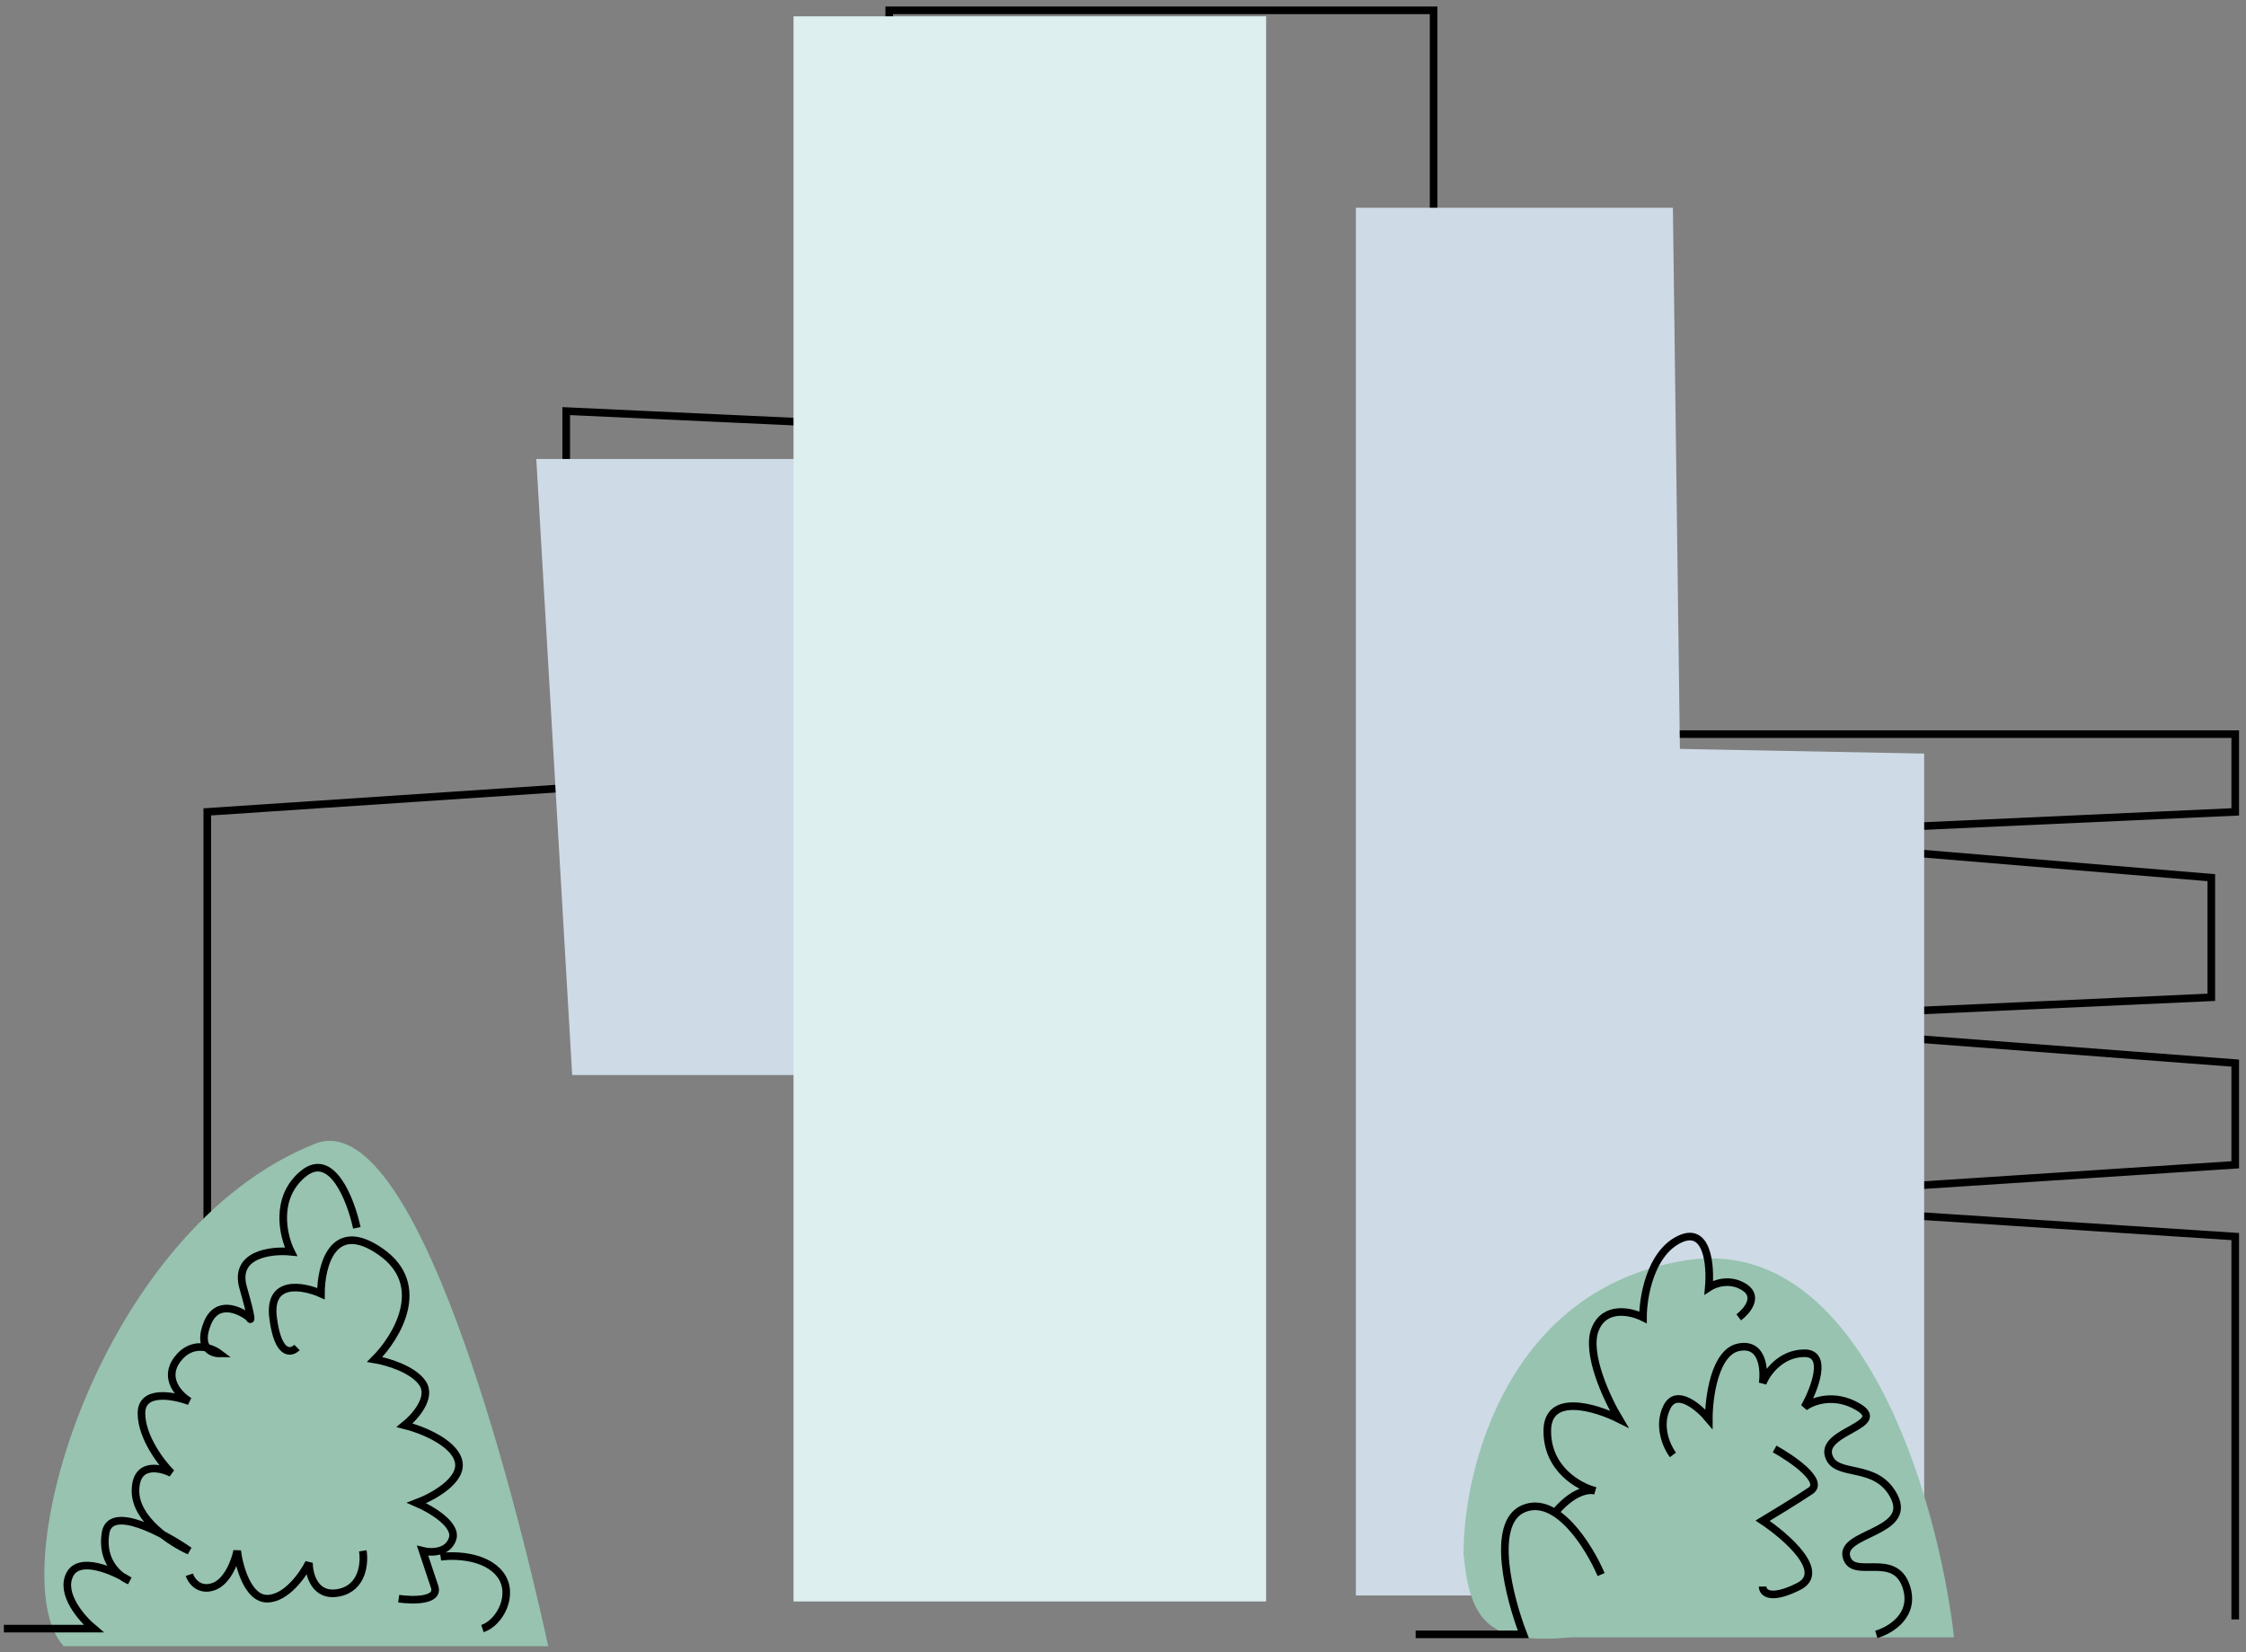
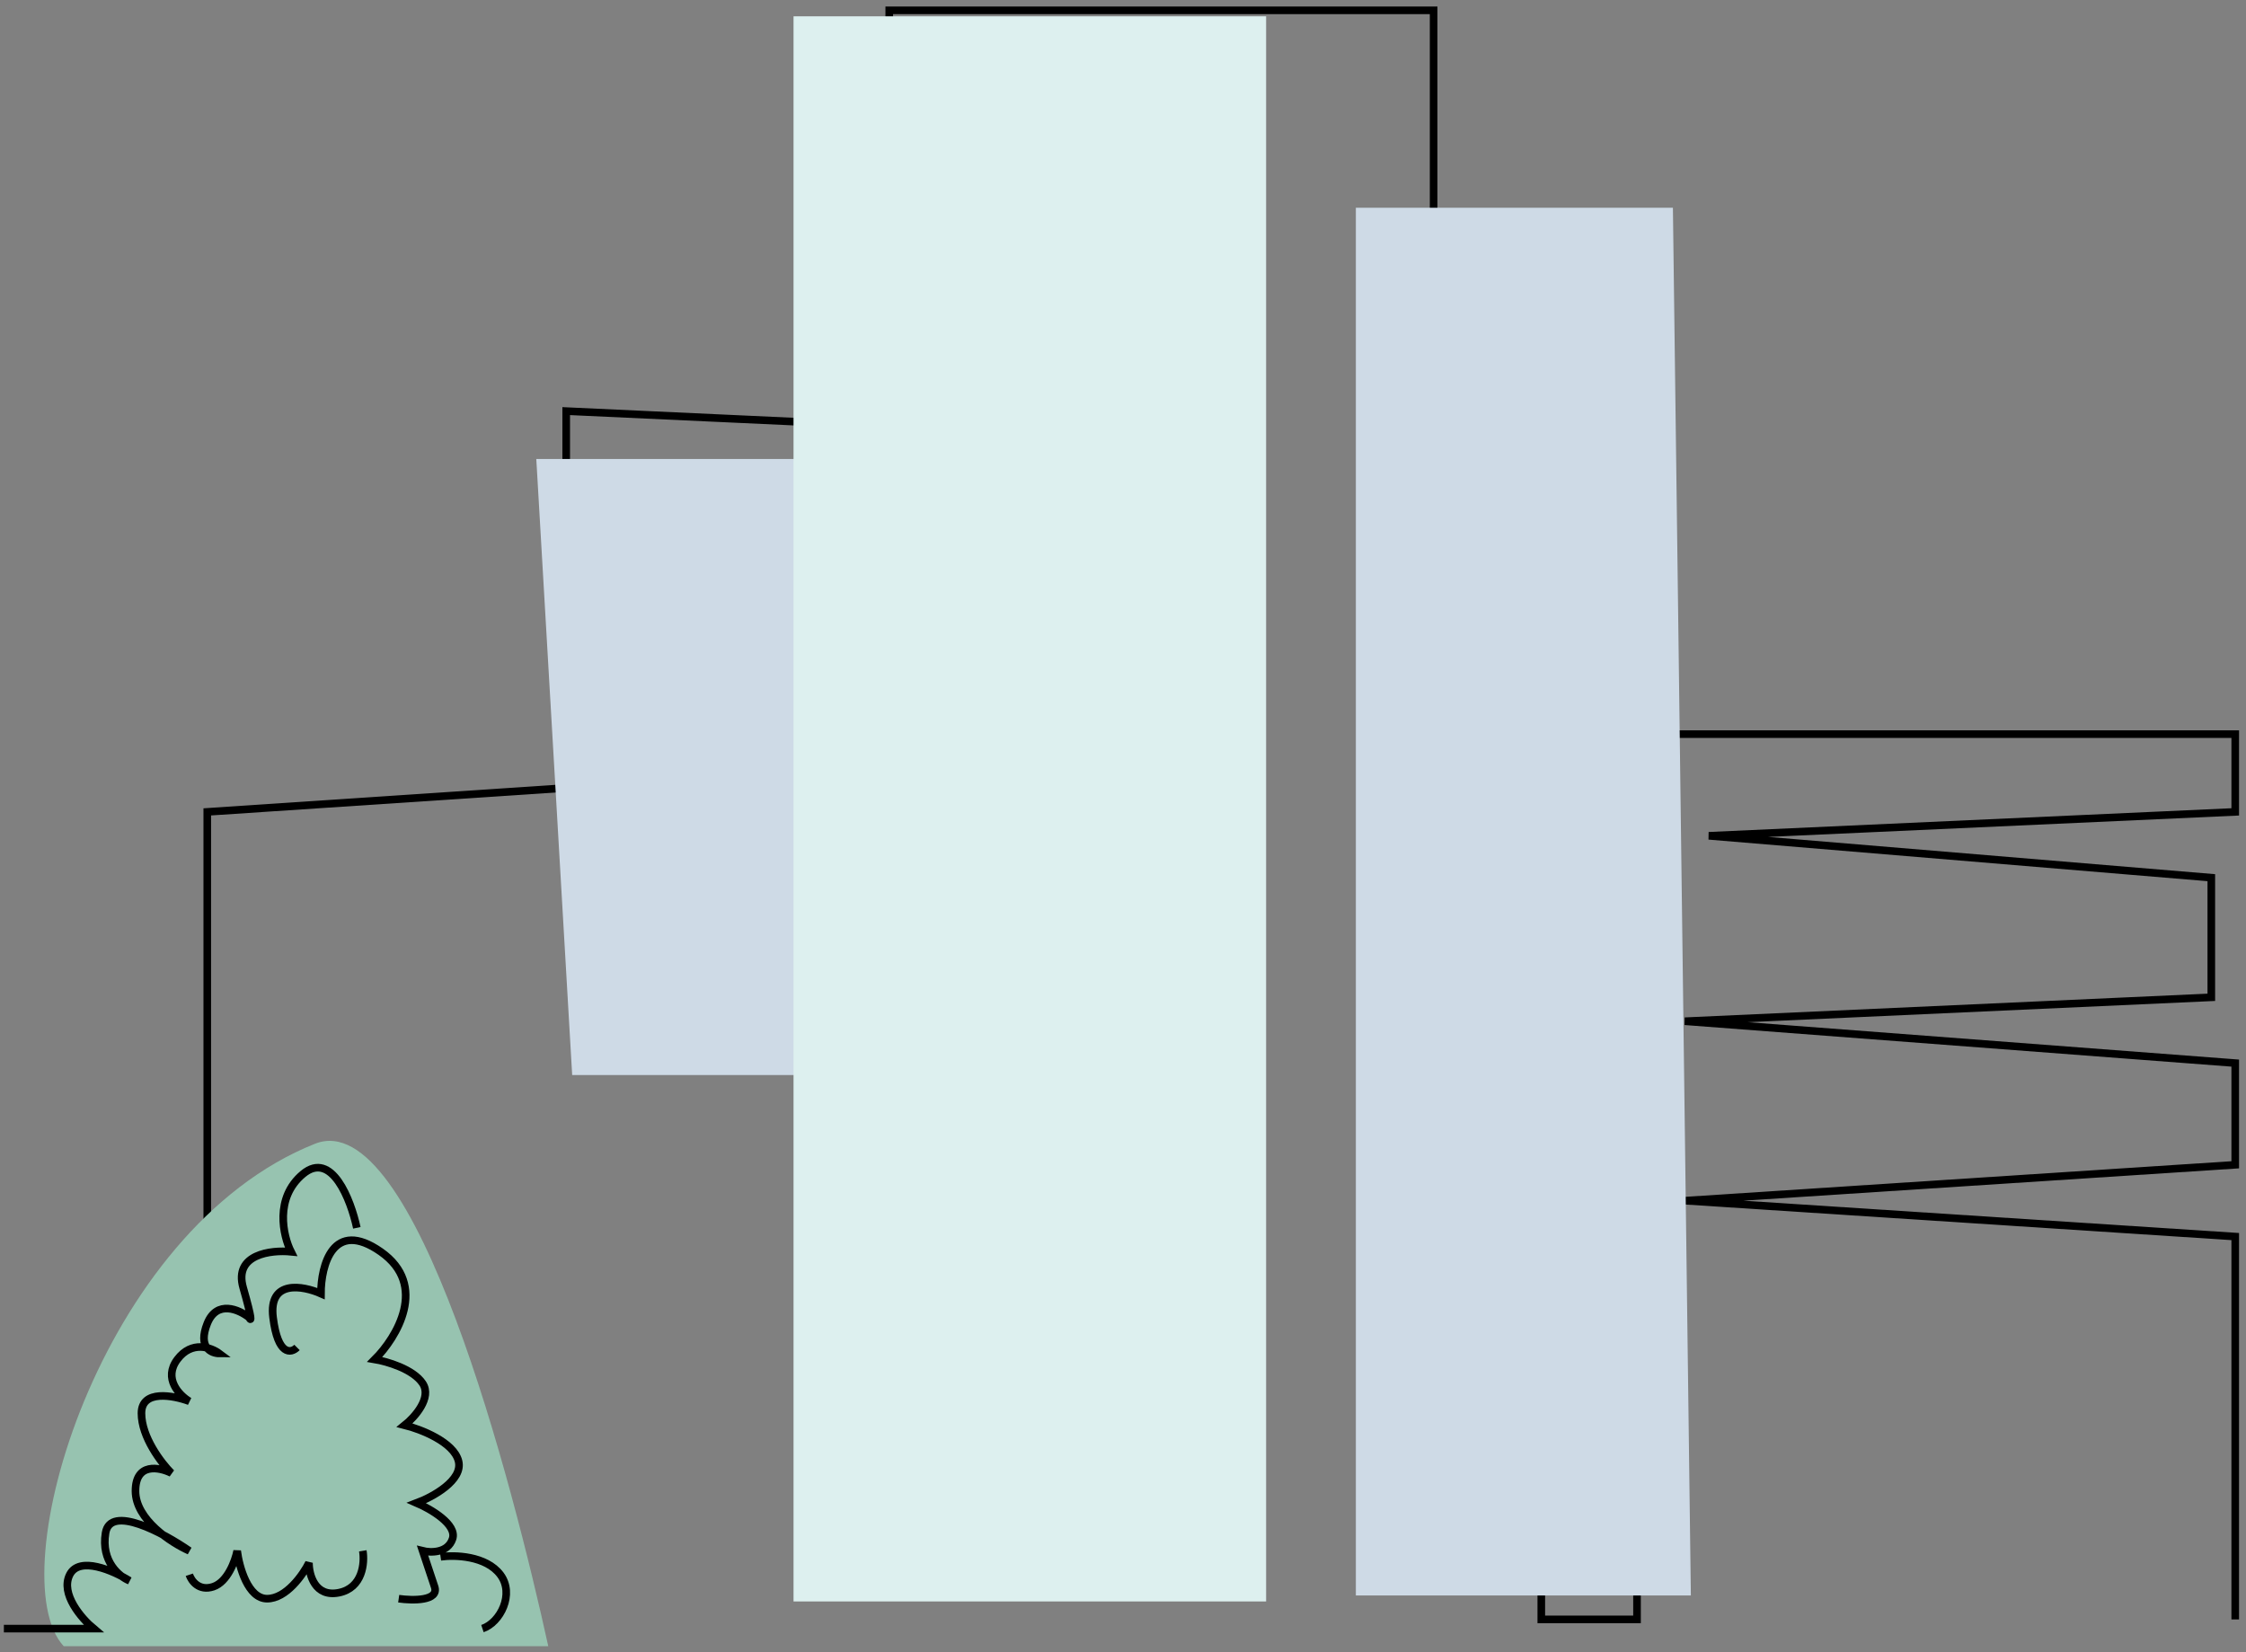
<svg xmlns="http://www.w3.org/2000/svg" width="295" height="217" viewBox="0 0 295 217" fill="none">
  <rect x="0" y="0" width="295" height="217" fill="#808080" stroke="none" />
-   <path d="M293.586 212.719V162.432L221.299 157.718L293.586 153.003V139.646L221.299 134.146L290.443 131.003V115.289L224.442 109.788L293.586 106.646V96.431H202.441V212.719H215.013V86.217H188.298V76.788H215.013V56.359H188.298V49.287H215.013V35.144H188.298V1.358H116.797V149.861H134.083L125.44 56.359L74.368 54.002V103.503L27.224 106.646V212.719" stroke="black" />
+   <path d="M293.586 212.719V162.432L221.299 157.718L293.586 153.003V139.646L221.299 134.146L290.443 131.003V115.289L224.442 109.788L293.586 106.646V96.431H202.441V212.719H215.013V86.217H188.298V76.788H215.013V56.359H188.298V49.287H215.013V35.144H188.298V1.358H116.797V149.861L125.44 56.359L74.368 54.002V103.503L27.224 106.646V212.719" stroke="black" />
  <g style="mix-blend-mode:multiply">
    <path d="M222.085 209.576H178.084V27.287H219.727L222.085 209.576Z" fill="#CEDAE6" />
  </g>
  <g style="mix-blend-mode:multiply">
-     <path d="M252.728 212.917L199.298 215.076L200.87 98.002L252.728 98.987V212.917Z" fill="#CEDAE6" />
-   </g>
+     </g>
  <g style="mix-blend-mode:multiply">
    <path d="M123.868 141.218H75.153L70.439 60.288H123.868V141.218Z" fill="#CEDAE6" />
  </g>
  <g style="mix-blend-mode:multiply">
    <path d="M166.298 210.362H104.226V2.144H166.298V210.362Z" fill="#DDF0EF" />
  </g>
  <path d="M72.012 216.242H8.368C-0.112 207.043 13.029 161.518 41.368 150.241C54.523 145.006 67.394 195.172 72.012 216.242Z" fill="#97C3B0" />
  <path d="M24.867 206.855C25.128 207.641 26.124 209.055 28.009 208.427C29.895 207.798 30.89 205.022 31.152 203.712C31.414 205.808 32.567 209.998 35.081 209.998C37.595 209.998 39.795 206.855 40.581 205.284C40.581 206.855 41.367 209.841 44.51 209.213C47.653 208.584 47.915 205.284 47.653 203.712M63.367 213.927C65.725 213.141 67.61 209.37 65.725 206.855C63.839 204.341 59.701 204.236 57.867 204.498M52.367 209.998C54.2 210.26 57.71 210.313 57.081 208.427C56.453 206.541 55.772 204.498 55.51 203.712C56.558 203.974 58.81 204.027 59.439 202.141C60.067 200.255 56.558 198.212 54.724 197.427C56.82 196.641 60.853 194.441 60.224 191.927C59.596 189.412 55.248 187.736 53.153 187.212C54.462 186.164 56.767 183.598 55.51 181.712C54.253 179.826 50.796 178.831 49.224 178.569C52.105 175.688 56.296 168.826 50.01 164.426C43.724 160.026 42.153 166.259 42.153 169.926C39.795 168.878 35.238 168.04 35.867 173.069C36.495 178.098 38.224 177.783 39.01 176.998M46.867 161.283C46.081 157.616 43.567 151.069 39.795 154.212C36.024 157.354 37.176 162.331 38.224 164.426C35.605 164.164 30.681 164.74 31.938 169.14C33.195 173.54 32.986 173.593 32.724 173.069C31.414 172.021 28.481 170.712 27.224 173.855C25.967 176.998 27.748 177.783 28.795 177.783C27.748 176.998 25.181 176.055 23.295 178.569C21.409 181.083 23.557 183.283 24.867 184.069C22.771 183.283 18.581 182.498 18.581 185.641C18.581 188.783 21.2 192.188 22.509 193.498C20.938 192.712 17.795 192.084 17.795 195.855C17.795 199.627 22.509 202.665 24.867 203.712C21.462 201.355 14.495 197.584 13.867 201.355C13.238 205.127 15.7 207.117 17.009 207.641C14.914 206.331 10.409 204.341 9.152 206.855C7.895 209.37 10.724 212.617 12.295 213.927H0.509" stroke="black" />
-   <path d="M256.657 215.076H206.37C195.616 216.066 193.064 213.107 192.227 204.076C192.227 192.814 198.041 169.347 221.299 165.575C244.557 161.804 254.561 197.004 256.657 215.076Z" fill="#97C3B0" />
-   <path d="M246.442 214.687C248.275 214.163 251.628 212.173 250.371 208.401C248.799 203.687 243.299 207.615 242.513 204.472C241.728 201.33 251.156 201.33 248.799 196.615C246.442 191.901 240.942 194.258 240.156 191.115C239.371 187.972 248.014 187.186 244.085 184.829C240.942 182.943 238.061 184.044 237.013 184.829C238.323 182.472 240.156 177.758 237.013 177.758C233.87 177.758 232.037 180.377 231.513 181.686C231.775 179.853 231.513 176.343 228.37 176.972C225.227 177.601 224.442 183.52 224.442 186.401C223.132 184.829 220.199 182.315 218.941 184.829C217.684 187.344 218.941 190.068 219.727 191.115M233.084 190.329C235.442 191.639 239.685 194.572 237.799 195.83C235.913 197.087 232.823 198.972 231.513 199.758C234.656 201.853 239.999 206.515 236.227 208.401C232.456 210.287 231.513 209.187 231.513 208.401M228.37 173.043C229.418 172.258 231.042 170.372 229.156 169.115C227.27 167.858 225.227 168.591 224.441 169.115C224.703 166.234 224.284 160.943 220.513 162.829C216.741 164.715 215.798 170.424 215.798 173.043C214.227 172.258 210.77 171.472 209.513 174.615C208.255 177.758 211.084 183.782 212.656 186.401C209.513 184.829 203.227 182.944 203.227 187.972C203.227 193.001 207.418 195.306 209.513 195.83C208.727 195.568 206.527 195.83 204.013 198.973M210.299 206.83C208.727 203.163 204.484 196.301 200.084 198.187C195.684 200.073 198.251 209.973 200.084 214.687H185.941" stroke="black" />
</svg>